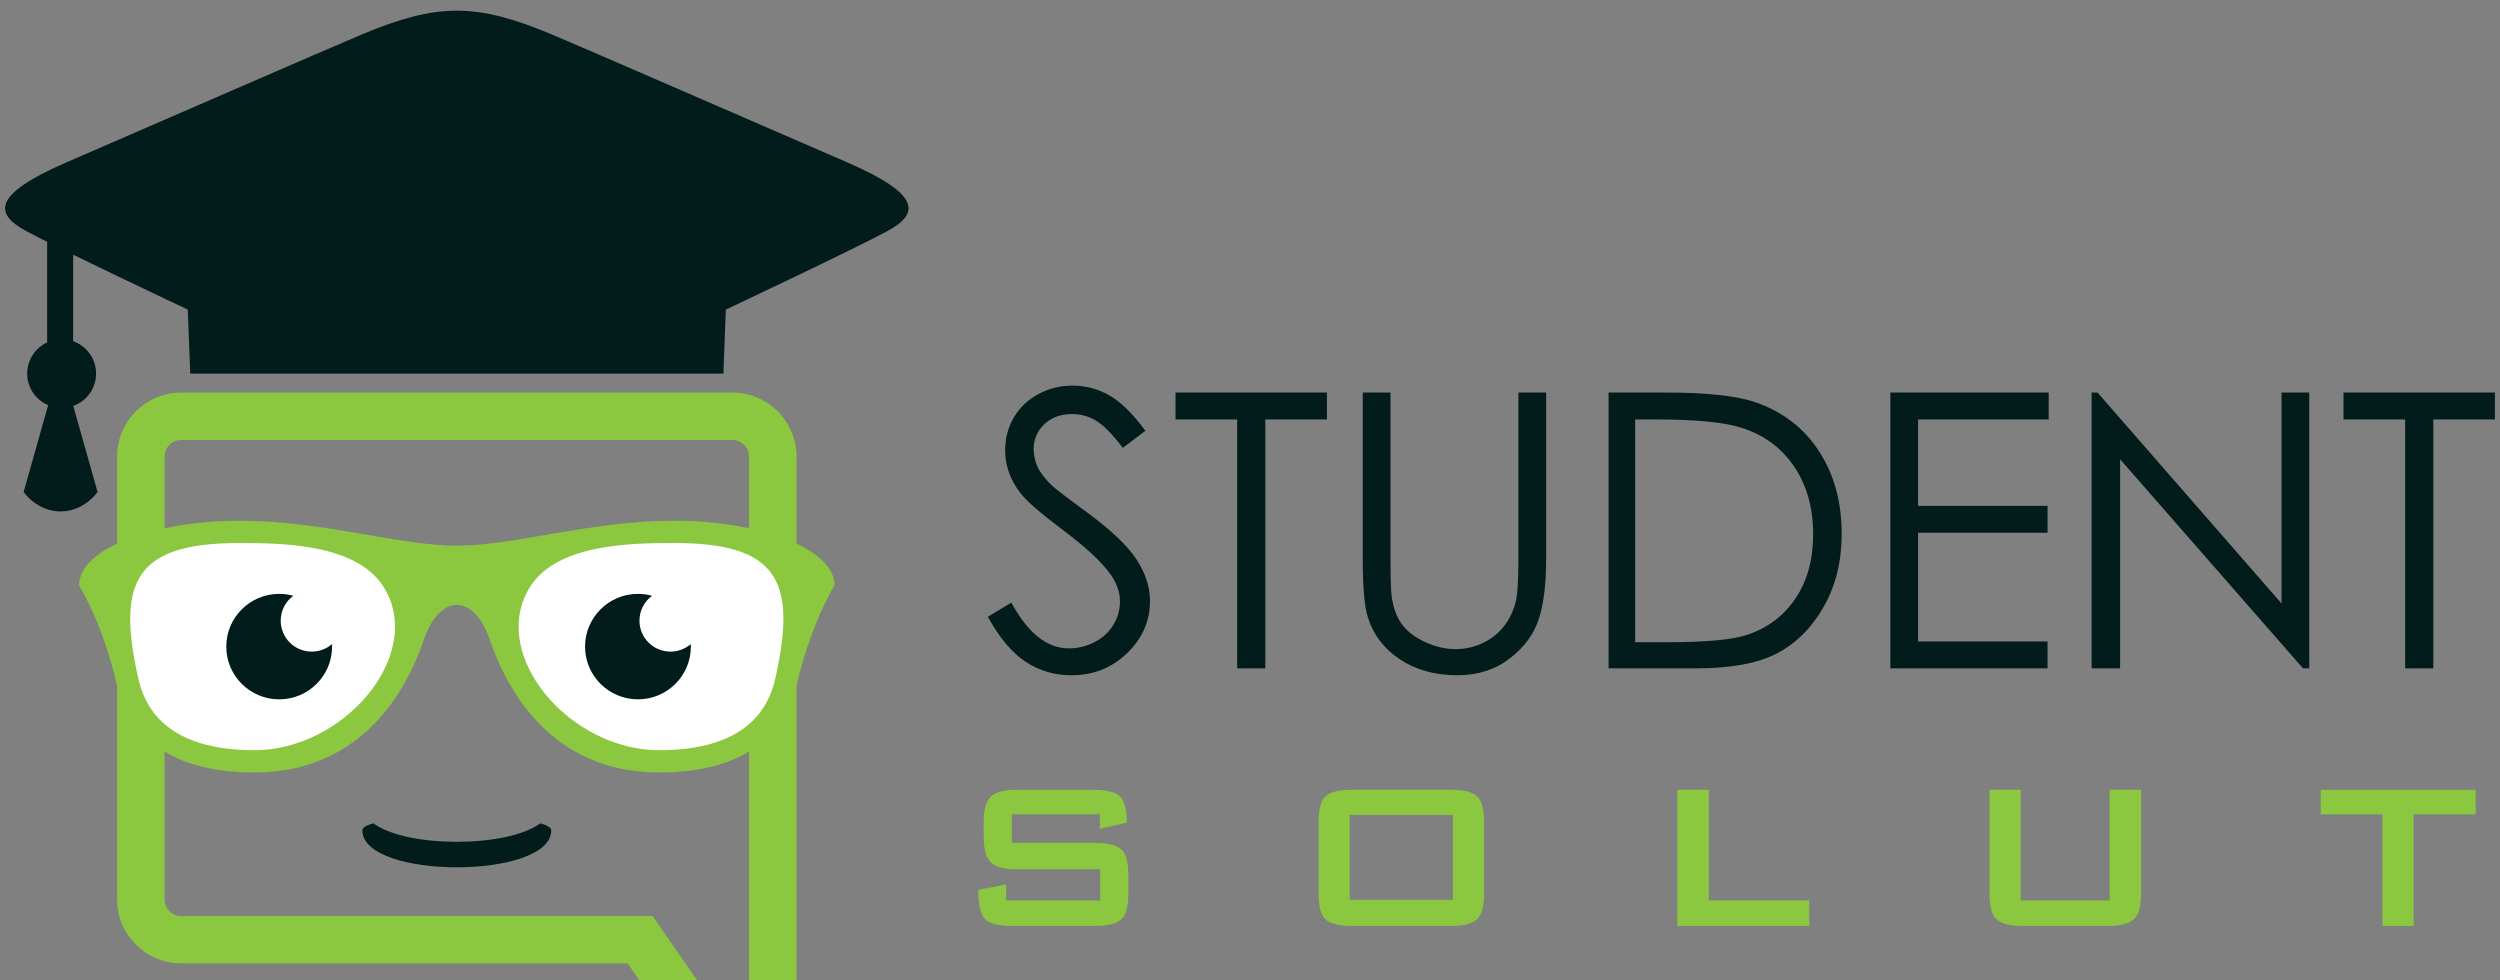
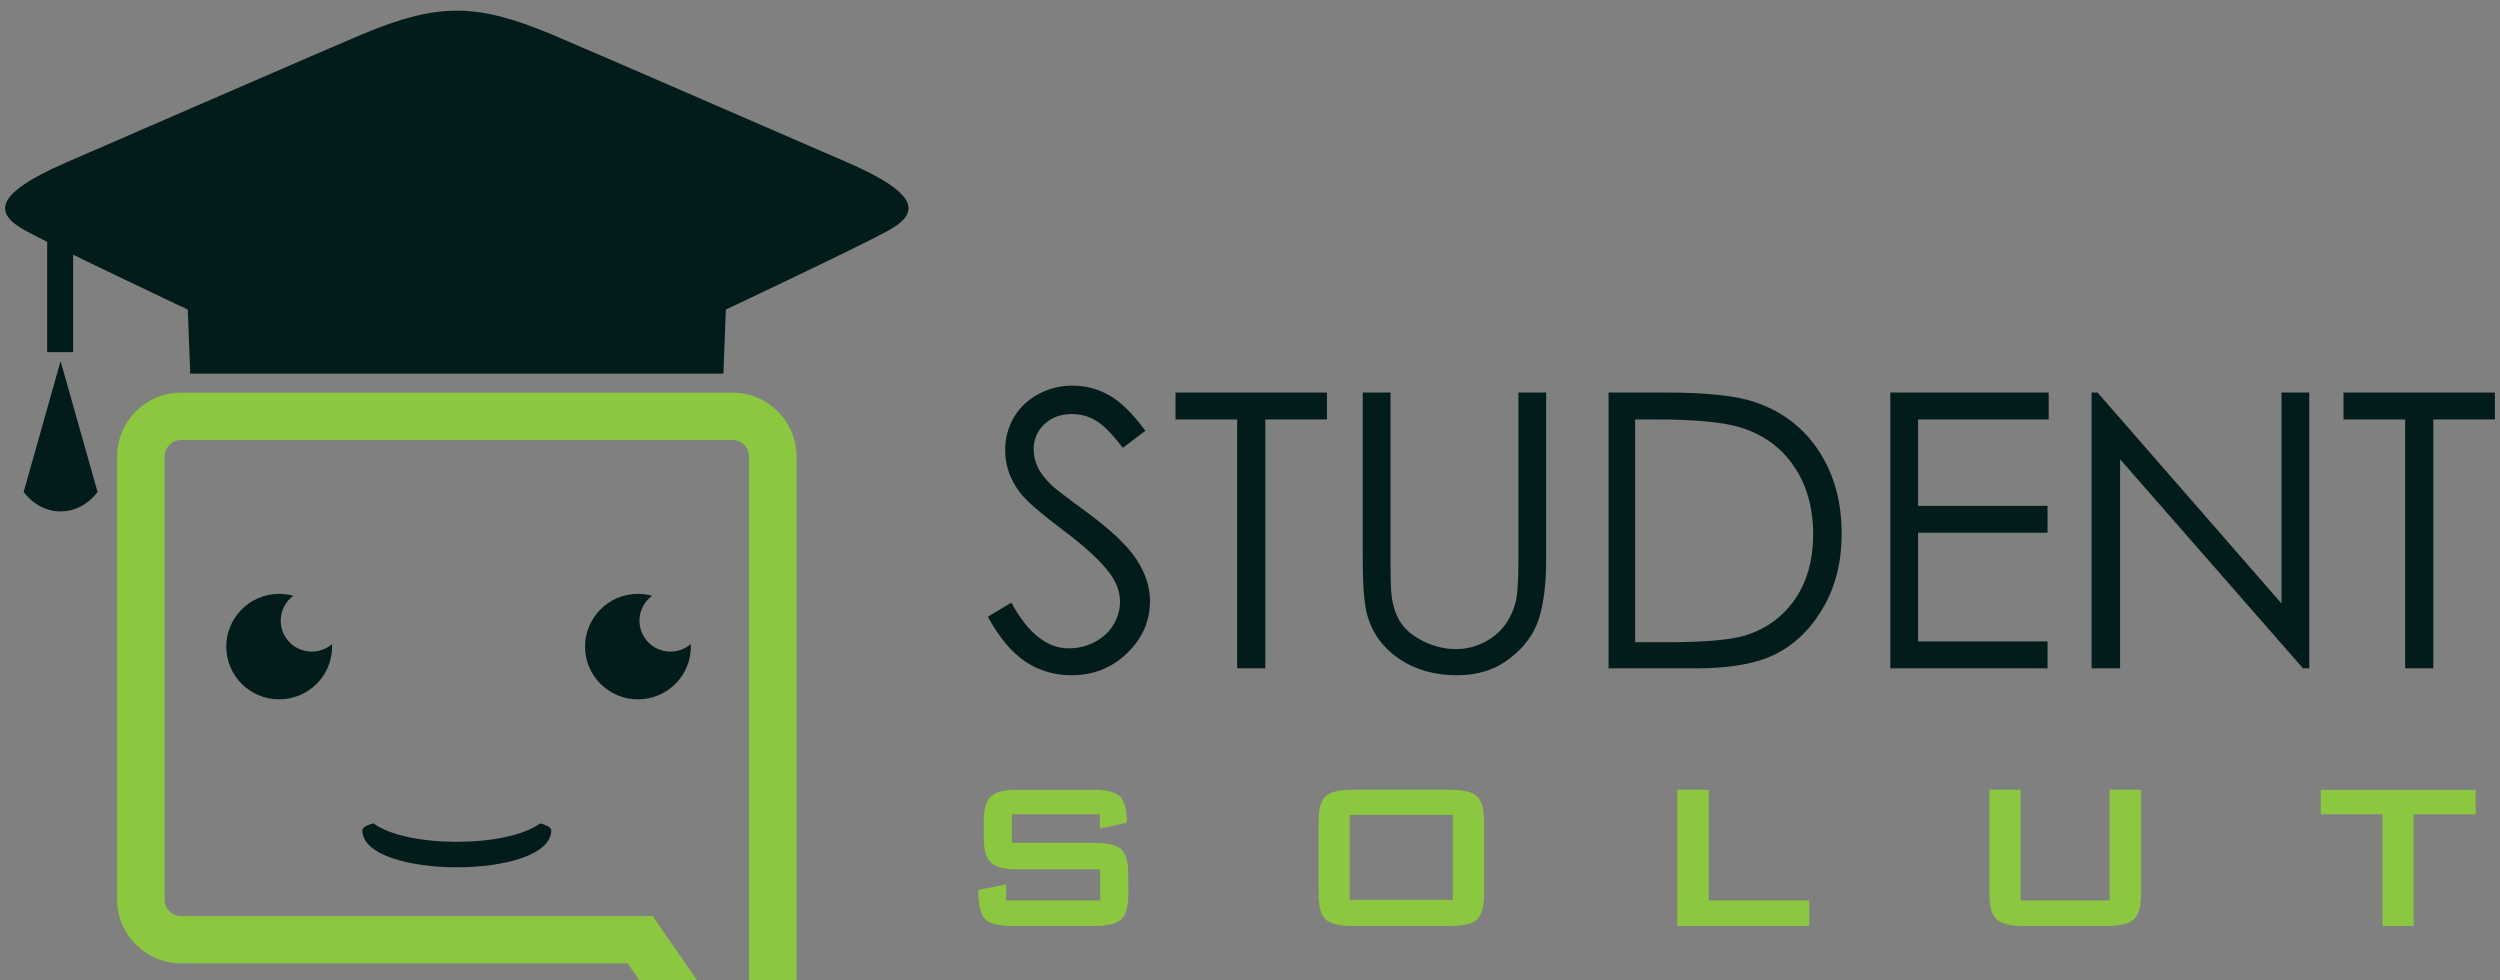
<svg xmlns="http://www.w3.org/2000/svg" width="102" height="40" viewBox="0 0 102 40" fill="none">
  <rect x="0" y="0" width="102" height="40" fill="#808080" stroke="none" />
  <g clip-path="url(#clip0_116_1331)">
    <path fill-rule="evenodd" clip-rule="evenodd" d="M7.762 15.242L7.661 12.631C7.661 12.631 2.321 10.112 1.057 9.421C-0.206 8.73 -0.369 7.958 2.729 6.616C5.827 5.275 13.501 1.933 14.765 1.404C17.855 0.113 19.421 0.113 22.511 1.404C23.774 1.933 31.449 5.275 34.547 6.616C37.645 7.958 37.482 8.73 36.218 9.421C34.955 10.112 29.614 12.631 29.614 12.631L29.515 15.242H7.762Z" fill="#011C1A" />
-     <path d="M2.984 8.597H1.924V14.368H2.984V8.597Z" fill="#011C1A" />
-     <path fill-rule="evenodd" clip-rule="evenodd" d="M2.515 13.84C3.292 13.84 3.921 14.468 3.921 15.242C3.921 16.017 3.292 16.644 2.515 16.644C1.738 16.644 1.109 16.017 1.109 15.242C1.109 14.468 1.738 13.84 2.515 13.84Z" fill="#011C1A" />
+     <path d="M2.984 8.597H1.924V14.368H2.984Z" fill="#011C1A" />
    <path fill-rule="evenodd" clip-rule="evenodd" d="M2.472 14.734L0.964 20.072C0.964 20.072 1.5 20.866 2.472 20.866C3.444 20.866 3.981 20.072 3.981 20.072L2.472 14.734Z" fill="#011C1A" />
    <path fill-rule="evenodd" clip-rule="evenodd" d="M30.56 43.026V18.621C30.56 18.256 30.254 17.951 29.888 17.951H7.388C7.022 17.951 6.716 18.256 6.716 18.621V36.704C6.716 37.069 7.022 37.375 7.388 37.375H26.626L27.204 38.21C27.89 39.201 28.577 40.191 29.267 41.179C29.698 41.795 30.128 42.411 30.56 43.026ZM7.388 16.019H29.887C31.324 16.019 32.498 17.19 32.498 18.621V27.663V27.677V27.722V27.795V27.895V28.022V28.175V28.352V28.554V28.778V29.024V29.291V29.578V29.884V30.209V30.55V30.909V31.282V31.67V32.072V32.486V32.911V33.347V33.793V34.248V34.711V35.18V35.656V36.136V36.621V36.703V48.884C32.498 49.204 28.414 43.359 25.608 39.306H7.388C5.952 39.306 4.778 38.135 4.778 36.703V18.621C4.778 17.189 5.953 16.019 7.388 16.019Z" fill="#8CC740" />
-     <path fill-rule="evenodd" clip-rule="evenodd" d="M27.503 22.011C28.807 22.011 30.667 22.121 31.541 23.246C32.449 24.415 32.069 26.422 31.768 27.74C31.23 30.102 29.074 30.754 26.9 30.754C25.335 30.754 23.804 30.064 22.68 28.996C21.683 28.049 20.898 26.68 21.028 25.266C21.071 24.804 21.211 24.365 21.444 23.964C22.538 22.074 25.577 22.011 27.503 22.011ZM15.832 23.963C16.065 24.365 16.205 24.804 16.248 25.266C16.379 26.68 15.594 28.049 14.597 28.996C13.472 30.063 11.941 30.754 10.376 30.754C8.202 30.754 6.046 30.102 5.508 27.74C5.207 26.421 4.828 24.415 5.735 23.246C6.609 22.121 8.469 22.01 9.773 22.01C11.699 22.011 14.738 22.074 15.832 23.963Z" fill="white" />
-     <path fill-rule="evenodd" clip-rule="evenodd" d="M31.626 27.708C31.108 29.982 29.029 30.609 26.9 30.609C23.253 30.609 19.985 26.772 21.57 24.036C22.622 22.218 25.605 22.155 27.504 22.155C31.713 22.155 32.546 23.674 31.626 27.708ZM5.65 27.708C6.168 29.982 8.247 30.609 10.376 30.609C14.022 30.609 17.291 26.772 15.706 24.036C14.653 22.218 11.671 22.155 9.772 22.155C5.563 22.155 4.73 23.674 5.65 27.708ZM18.638 22.264C16.271 22.264 13.207 21.246 9.773 21.246C6.338 21.246 3.228 22.356 3.228 23.884C4.055 25.311 4.528 26.891 4.76 27.909C4.993 28.927 5.874 31.518 10.376 31.518C14.879 31.518 16.642 28.002 17.292 26.105C17.942 24.206 19.334 24.206 19.984 26.105C20.634 28.002 22.398 31.518 26.899 31.518C31.402 31.518 32.284 28.927 32.516 27.909C32.748 26.891 33.221 25.311 34.047 23.884C34.047 22.356 30.938 21.246 27.503 21.246C24.069 21.246 21.005 22.264 18.638 22.264Z" fill="#8CC740" />
    <path fill-rule="evenodd" clip-rule="evenodd" d="M11.391 24.23C11.59 24.23 11.783 24.257 11.966 24.308C11.654 24.538 11.453 24.907 11.453 25.323C11.453 26.021 12.019 26.586 12.719 26.586C13.035 26.586 13.325 26.47 13.547 26.279C13.548 26.313 13.549 26.347 13.549 26.382C13.549 27.57 12.583 28.533 11.391 28.533C10.198 28.533 9.232 27.57 9.232 26.382C9.232 25.194 10.199 24.23 11.391 24.23Z" fill="#011C1A" />
    <path fill-rule="evenodd" clip-rule="evenodd" d="M26.028 24.23C26.227 24.23 26.42 24.257 26.604 24.308C26.292 24.538 26.09 24.907 26.09 25.323C26.09 26.021 26.657 26.586 27.356 26.586C27.673 26.586 27.962 26.47 28.184 26.279C28.186 26.313 28.187 26.347 28.187 26.382C28.187 27.57 27.221 28.533 26.028 28.533C24.836 28.533 23.87 27.57 23.87 26.382C23.87 25.194 24.836 24.23 26.028 24.23Z" fill="#011C1A" />
    <path fill-rule="evenodd" clip-rule="evenodd" d="M14.785 33.877C14.785 35.889 22.491 35.889 22.491 33.877C22.491 33.765 22.325 33.671 22.043 33.592C20.68 34.598 16.597 34.598 15.234 33.592C14.951 33.67 14.785 33.765 14.785 33.877Z" fill="#011C1A" />
    <path d="M95.615 17.113V16.016H101.792V17.113H99.278V27.268H98.13V17.113H95.615ZM85.337 27.268V16.016H85.58L93.086 24.622V16.016H94.218V27.268H93.962L86.5 18.738V27.268H85.337ZM77.126 16.016H83.587V17.113H78.258V20.639H83.54V21.736H78.257V26.171H83.54V27.268H77.126V16.016ZM66.714 26.203H68.016C69.573 26.203 70.649 26.106 71.252 25.912C72.099 25.636 72.766 25.142 73.251 24.426C73.736 23.708 73.977 22.833 73.977 21.799C73.977 20.715 73.715 19.785 73.188 19.017C72.664 18.247 71.931 17.719 70.993 17.434C70.288 17.22 69.127 17.113 67.511 17.113H66.714V26.203ZM65.63 27.268V16.016H67.972C69.659 16.016 70.885 16.151 71.647 16.421C72.743 16.805 73.6 17.465 74.215 18.411C74.831 19.354 75.14 20.477 75.14 21.783C75.14 22.912 74.896 23.902 74.406 24.758C73.919 25.615 73.282 26.249 72.504 26.657C71.723 27.064 70.628 27.268 69.221 27.268H65.63ZM55.601 16.016H56.733V22.812C56.733 23.616 56.749 24.12 56.78 24.319C56.835 24.763 56.966 25.134 57.17 25.432C57.374 25.729 57.689 25.98 58.113 26.181C58.538 26.382 58.965 26.484 59.397 26.484C59.769 26.484 60.128 26.406 60.471 26.247C60.812 26.09 61.1 25.871 61.331 25.589C61.561 25.309 61.729 24.97 61.836 24.573C61.912 24.285 61.951 23.7 61.951 22.812V16.016H63.083V22.807C63.083 23.812 62.983 24.625 62.787 25.243C62.59 25.863 62.194 26.403 61.605 26.86C61.013 27.32 60.298 27.55 59.457 27.55C58.545 27.55 57.764 27.333 57.114 26.899C56.462 26.466 56.027 25.894 55.807 25.178C55.668 24.739 55.6 23.951 55.6 22.807V16.016H55.601ZM47.961 17.113V16.016H54.139V17.113H51.624V27.268H50.477V17.113H47.961ZM40.303 25.163L41.263 24.588C41.938 25.832 42.719 26.453 43.605 26.453C43.984 26.453 44.341 26.365 44.673 26.19C45.006 26.015 45.26 25.777 45.433 25.482C45.608 25.187 45.695 24.873 45.695 24.542C45.695 24.166 45.567 23.797 45.31 23.434C44.956 22.936 44.312 22.332 43.371 21.629C42.428 20.919 41.841 20.407 41.611 20.091C41.21 19.561 41.011 18.986 41.011 18.37C41.011 17.881 41.129 17.435 41.364 17.032C41.6 16.63 41.933 16.314 42.362 16.082C42.792 15.849 43.256 15.734 43.758 15.734C44.293 15.734 44.793 15.865 45.257 16.129C45.721 16.39 46.213 16.873 46.732 17.576L45.81 18.273C45.383 17.711 45.019 17.341 44.717 17.163C44.416 16.982 44.089 16.894 43.735 16.894C43.276 16.894 42.902 17.032 42.611 17.306C42.32 17.583 42.173 17.92 42.173 18.325C42.173 18.568 42.225 18.806 42.327 19.035C42.43 19.265 42.618 19.513 42.891 19.785C43.037 19.926 43.527 20.302 44.355 20.908C45.335 21.629 46.008 22.27 46.373 22.828C46.737 23.39 46.92 23.954 46.92 24.521C46.92 25.336 46.609 26.046 45.988 26.647C45.364 27.25 44.607 27.551 43.716 27.551C43.03 27.551 42.406 27.368 41.848 27.002C41.291 26.636 40.775 26.022 40.303 25.163Z" fill="#011C1A" />
    <path d="M138.587 37.778H137.71L133.289 34.035V37.778H132.128V32.222H133.005L137.438 35.913V32.222H138.587V37.778ZM122.973 36.714V33.247H118.763V36.714H122.973ZM124.245 36.465C124.245 36.99 124.146 37.34 123.949 37.516C123.751 37.691 123.397 37.778 122.887 37.778H118.85C118.339 37.778 117.986 37.692 117.787 37.521C117.59 37.35 117.491 36.998 117.491 36.465V33.536C117.491 33.002 117.59 32.65 117.787 32.479C117.985 32.308 118.339 32.222 118.85 32.222H122.887C123.397 32.222 123.751 32.308 123.949 32.479C124.146 32.65 124.245 33.002 124.245 33.536V36.465ZM109.607 37.778H108.335V32.222H109.607V37.778ZM101.007 33.221H98.476V37.778H97.204V33.221H94.685V32.223H101.006L101.007 33.221ZM87.356 36.465C87.356 36.99 87.256 37.34 87.054 37.516C86.852 37.691 86.496 37.778 85.986 37.778H82.529C82.018 37.778 81.665 37.691 81.467 37.516C81.269 37.34 81.171 36.99 81.171 36.465V32.222H82.443V36.739H86.073V32.222H87.357V36.465H87.356ZM73.818 37.778H68.435V32.222H69.719V36.739H73.818V37.778ZM59.278 36.714V33.247H55.068V36.714H59.278ZM60.55 36.465C60.55 36.99 60.452 37.34 60.254 37.516C60.057 37.691 59.702 37.778 59.193 37.778H55.155C54.645 37.778 54.291 37.692 54.094 37.521C53.896 37.35 53.798 36.998 53.798 36.465V33.536C53.798 33.002 53.896 32.65 54.094 32.479C54.291 32.308 54.646 32.222 55.155 32.222H59.193C59.703 32.222 60.057 32.308 60.254 32.479C60.452 32.65 60.55 33.002 60.55 33.536V36.465ZM46.036 36.465C46.036 36.99 45.937 37.34 45.74 37.516C45.542 37.691 45.188 37.778 44.678 37.778H41.283C40.723 37.778 40.355 37.68 40.178 37.482C40.001 37.285 39.913 36.893 39.913 36.306L41.049 36.083V36.74H44.888V35.467H41.505C40.995 35.467 40.645 35.384 40.456 35.217C40.242 35.033 40.135 34.678 40.135 34.154V33.536C40.135 33.011 40.242 32.656 40.456 32.473C40.645 32.306 40.995 32.223 41.505 32.223H44.604C45.132 32.223 45.492 32.311 45.684 32.485C45.878 32.66 45.975 33.02 45.975 33.562L44.876 33.812V33.221H41.283V34.39H44.677C45.188 34.39 45.541 34.475 45.739 34.645C45.936 34.816 46.035 35.168 46.035 35.703L46.036 36.465Z" fill="#8CC740" />
  </g>
  <defs>
    <clipPath id="clip0_116_1331">
      <rect width="102" height="40" fill="white" />
    </clipPath>
  </defs>
</svg>